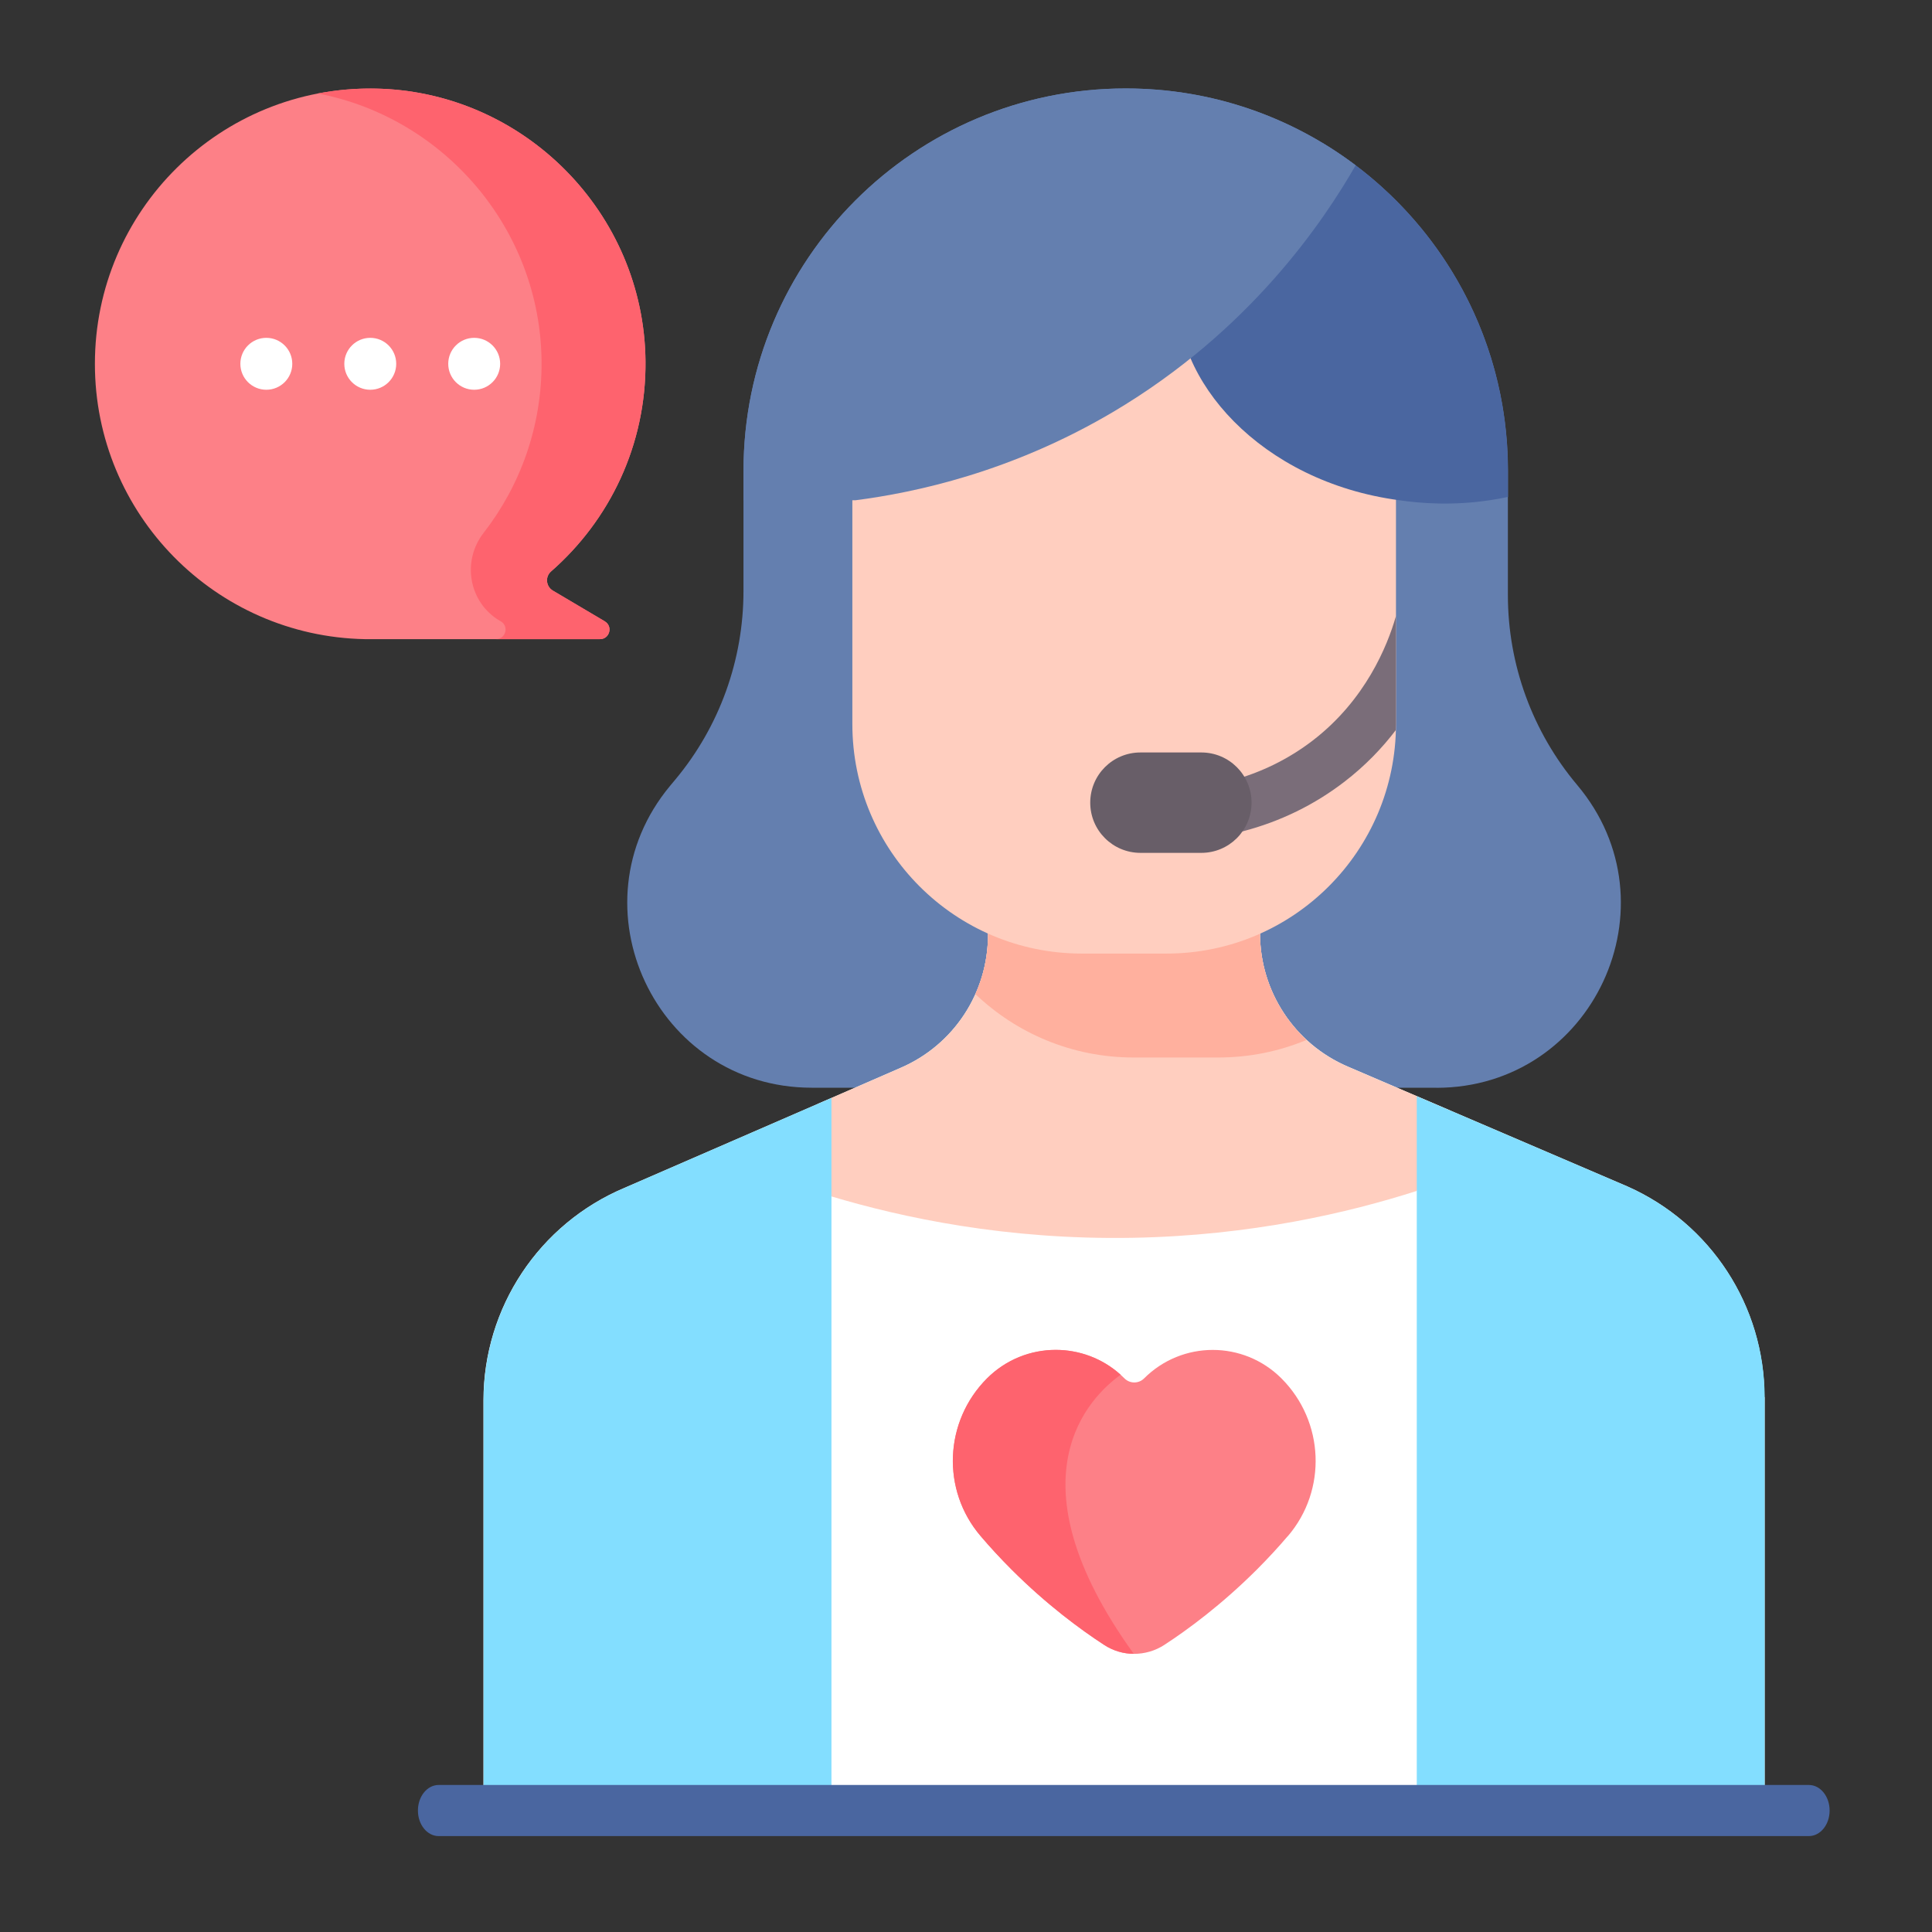
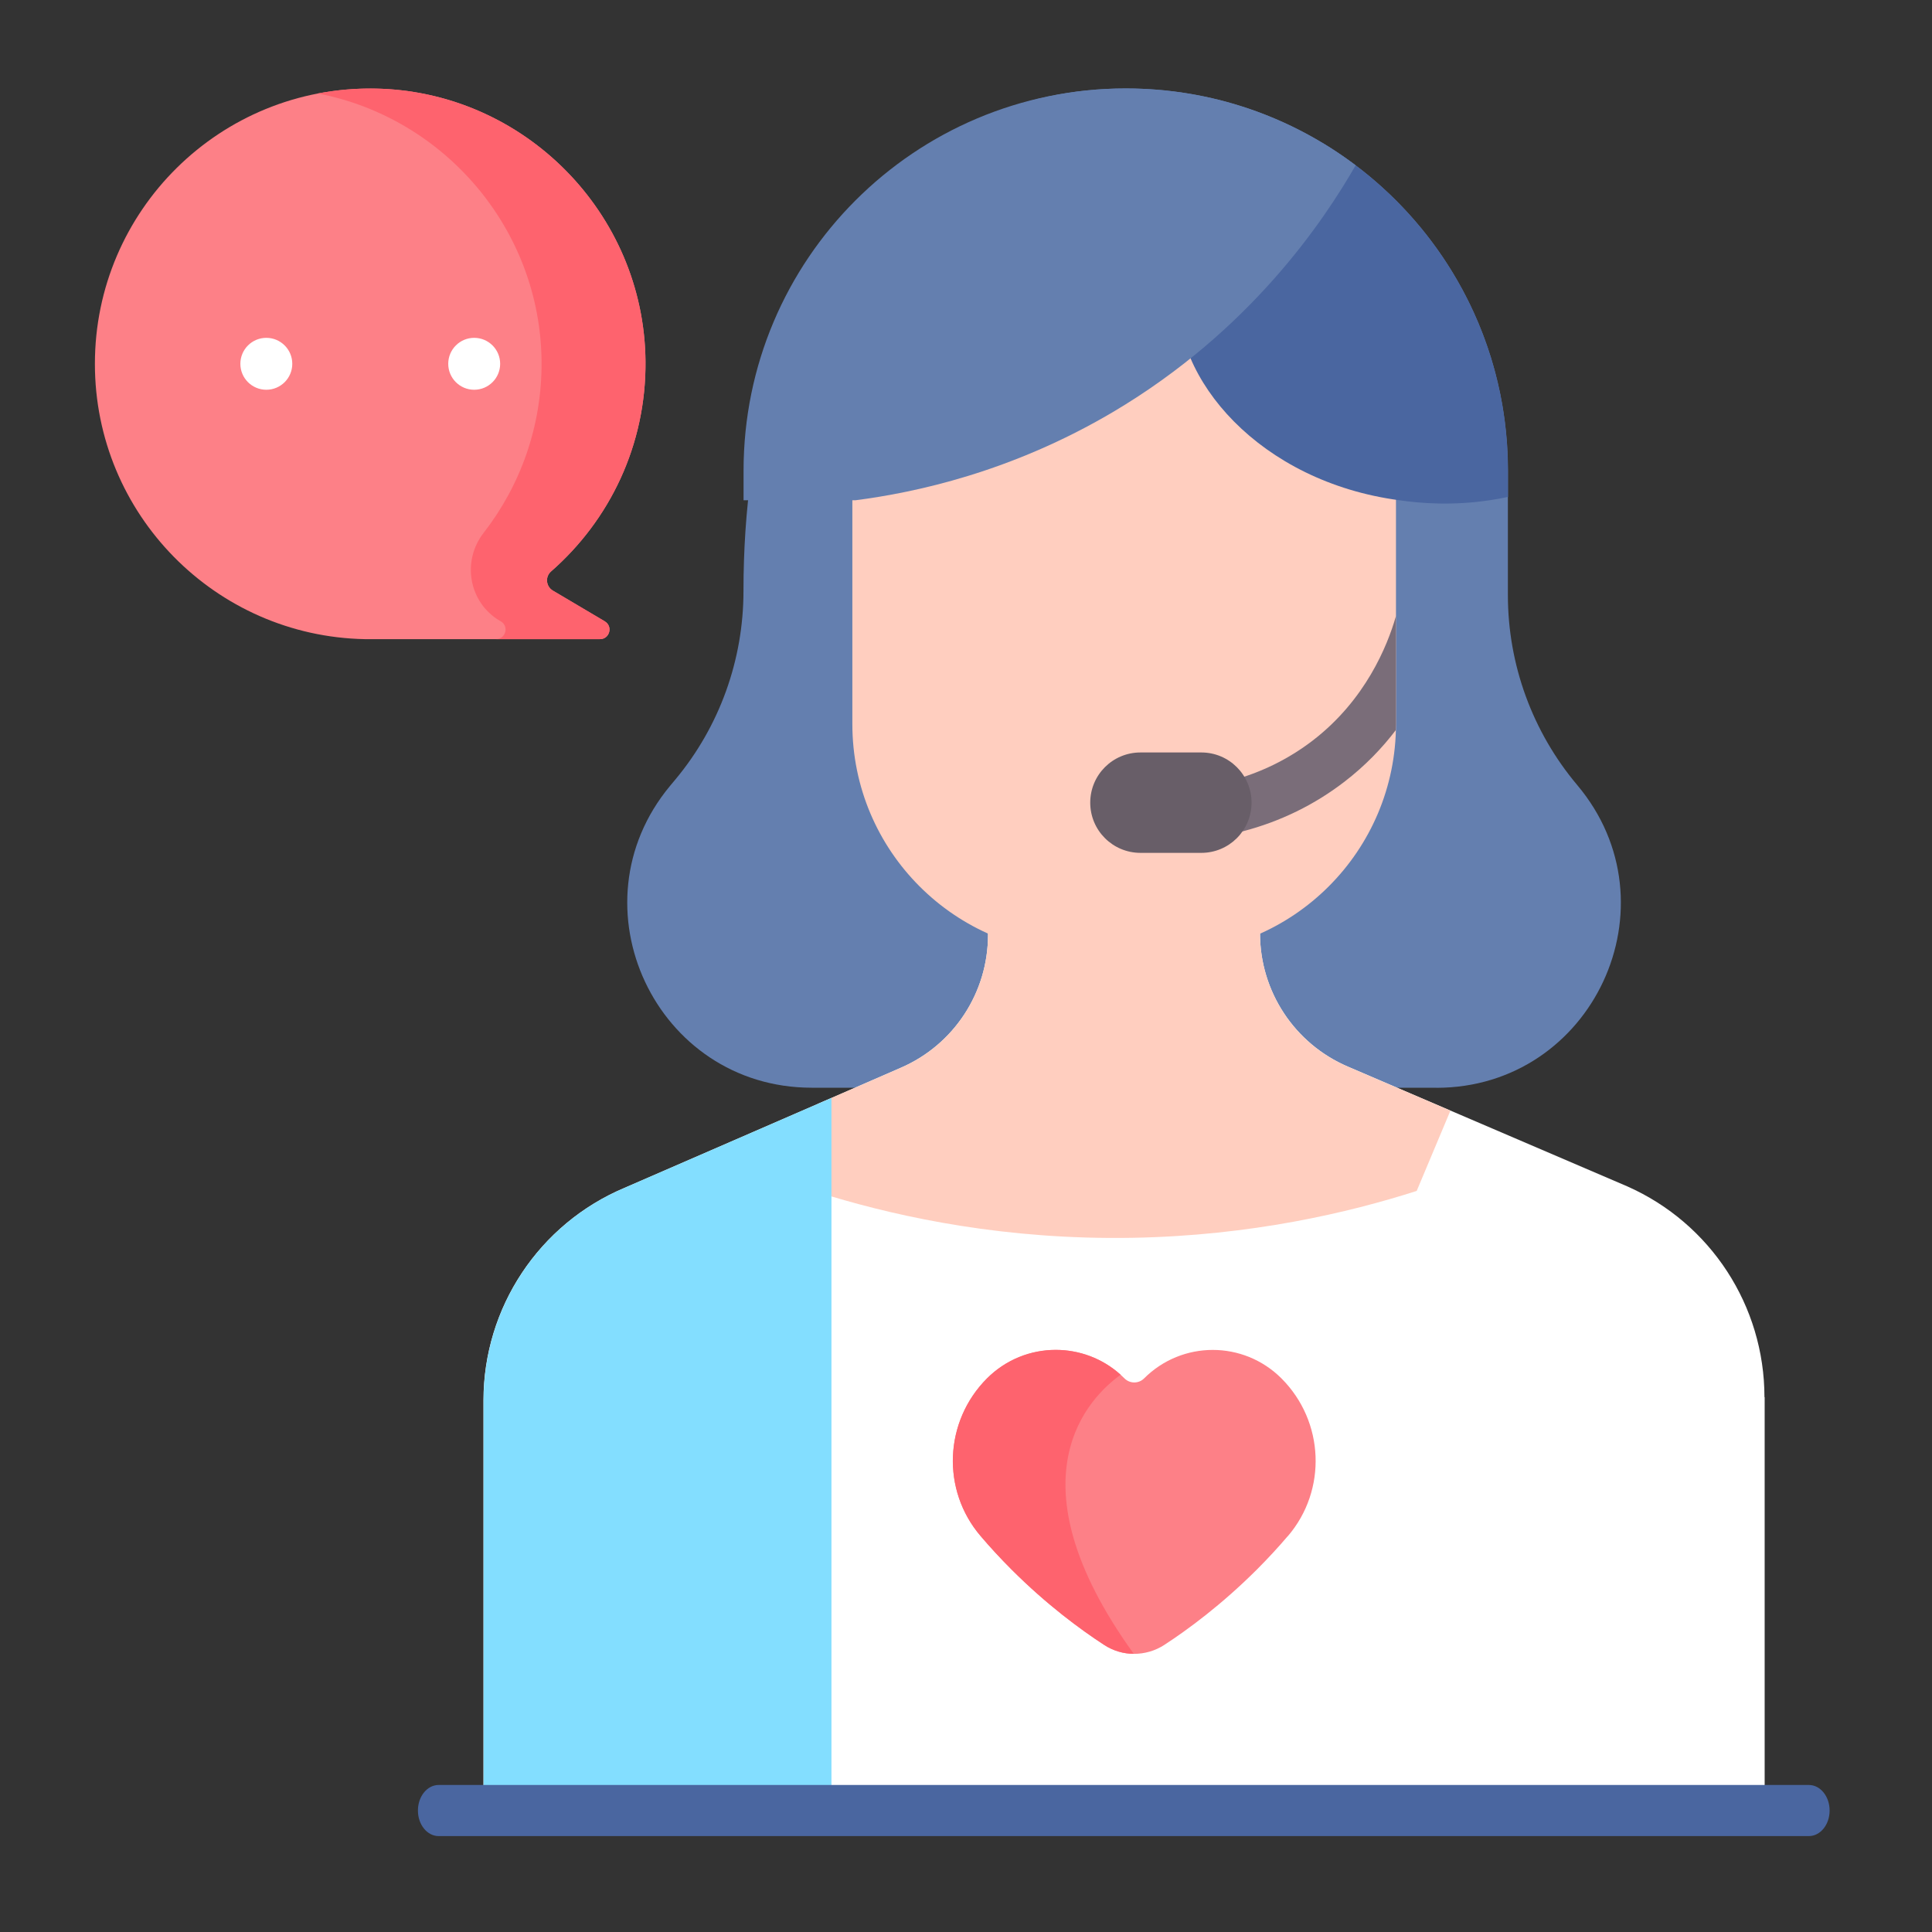
<svg xmlns="http://www.w3.org/2000/svg" width="141" height="141" viewBox="0 0 141 141" fill="none">
  <rect x="0" y="0" width="141" height="141" fill="#333333" stroke="none" />
  <path d="M6.926 26.551C6.926 15.353 16.081 6.301 27.316 6.463C38.196 6.618 47.042 15.545 47.109 26.426C47.146 32.522 44.47 37.984 40.224 41.7C39.774 42.09 39.84 42.805 40.349 43.108L44.138 45.349C44.75 45.71 44.492 46.646 43.784 46.646H26.638C15.72 46.44 6.926 37.527 6.926 26.558V26.551Z" fill="#FD8087" />
  <path d="M44.139 45.34L40.35 43.099C39.841 42.797 39.767 42.082 40.217 41.699C44.515 37.947 47.205 32.403 47.109 26.226C46.94 15.544 38.3 6.779 27.619 6.47C26.108 6.425 24.626 6.551 23.203 6.823C32.432 8.593 39.465 16.731 39.524 26.425C39.553 31.12 37.969 35.448 35.3 38.883C33.686 40.954 34.209 43.962 36.472 45.304L36.553 45.348C37.158 45.709 36.914 46.623 36.221 46.645H43.785C44.492 46.645 44.751 45.709 44.139 45.348V45.34Z" fill="#FE636E" />
-   <path d="M104.822 79.383H59.243C47.861 79.383 41.632 66.114 48.9 57.356L49.306 56.87C52.513 53.015 54.26 48.157 54.26 43.136V34.349C54.26 18.943 66.747 6.455 82.154 6.455C97.561 6.455 110.048 18.943 110.048 34.349V43.439C110.048 48.503 111.84 53.413 115.105 57.29C122.47 66.033 116.255 79.39 104.822 79.39V79.383Z" fill="#647FAF" />
+   <path d="M104.822 79.383H59.243C47.861 79.383 41.632 66.114 48.9 57.356L49.306 56.87C52.513 53.015 54.26 48.157 54.26 43.136C54.26 18.943 66.747 6.455 82.154 6.455C97.561 6.455 110.048 18.943 110.048 34.349V43.439C110.048 48.503 111.84 53.413 115.105 57.29C122.47 66.033 116.255 79.39 104.822 79.39V79.383Z" fill="#647FAF" />
  <path d="M128.787 101.971V132.106H35.284V102.2C35.284 95.432 39.339 89.321 45.582 86.689L60.68 80.129L65.759 77.917C69.614 76.244 72.106 72.44 72.106 68.231V66.277H91.958V68.128C91.958 72.352 94.479 76.17 98.356 77.836L118.768 86.586C124.85 89.284 128.772 95.307 128.772 101.964L128.787 101.971Z" fill="white" />
  <path d="M60.673 87.315C65.826 88.855 73.404 90.499 82.648 90.337C91.317 90.182 98.438 88.501 103.392 86.916L105.854 81.056L98.357 77.842C94.472 76.176 91.958 72.358 91.958 68.133V66.283H72.106V68.237C72.106 72.439 69.615 76.242 65.759 77.923L59.692 80.562L60.68 87.315H60.673Z" fill="#FFCEBF" />
-   <path d="M118.776 86.592L103.398 80.002V132.105H128.786V101.977C128.786 95.32 124.865 89.29 118.776 86.592Z" fill="#83DEFF" />
  <path d="M60.681 80.127V132.105H35.293V102.198C35.293 95.43 39.347 89.319 45.591 86.688L60.688 80.127H60.681Z" fill="#83DEFF" />
-   <path d="M88.912 77.178C91.198 77.178 93.372 76.722 95.355 75.896C93.225 73.935 91.957 71.134 91.957 68.133V66.283H72.105V68.229C72.105 69.748 71.781 71.215 71.184 72.549C74.191 75.417 78.253 77.178 82.735 77.178H88.912Z" fill="#FFB09E" />
  <path d="M101.88 36.421V52.845C101.88 62.096 94.383 69.593 85.132 69.593H78.954C69.703 69.593 62.206 62.096 62.206 52.845V36.421C62.206 30.405 67.086 25.525 73.101 25.525H90.985C97 25.525 101.88 30.405 101.88 36.421Z" fill="#FFCEBF" />
  <path d="M101.88 44.965C101.88 44.965 101.865 45.009 101.858 45.031C101.254 47.125 99.661 51.076 95.821 54.032C94.029 55.41 91.995 56.406 89.761 56.995C88.751 57.261 88.139 58.3 88.405 59.31C88.626 60.165 89.4 60.725 90.24 60.725C90.403 60.725 90.565 60.703 90.719 60.666C93.447 59.952 95.946 58.728 98.135 57.04C99.647 55.875 100.878 54.585 101.865 53.288C101.865 53.14 101.88 52.993 101.88 52.845V44.965Z" fill="#7A6D79" />
  <path d="M87.676 62.243H83.231C81.211 62.243 79.567 60.607 79.567 58.58C79.567 56.553 81.204 54.916 83.231 54.916H87.676C89.696 54.916 91.34 56.553 91.34 58.58C91.34 60.6 89.703 62.243 87.676 62.243Z" fill="#685E68" />
  <path d="M85.995 21.176C86.422 15.81 91.56 12.249 96.477 10.406C104.608 15.279 110.056 24.177 110.056 34.349V36.266C109.606 36.362 109.157 36.443 108.714 36.509C106.009 36.915 103.701 36.738 102.124 36.509C91.973 35.16 85.486 27.656 85.995 21.176Z" fill="#4A66A0" />
  <path d="M82.16 6.455C88.463 6.455 94.272 8.541 98.938 12.065C96.609 16.119 91.257 24.132 81.231 30.067C73.786 34.467 66.768 35.949 62.441 36.509H54.266V34.349C54.266 18.943 66.753 6.455 82.16 6.455Z" fill="#647FAF" />
  <path d="M132.016 134H32.012C31.179 134 30.501 133.167 30.501 132.135C30.501 131.103 31.179 130.27 32.012 130.27H132.016C132.849 130.27 133.528 131.103 133.528 132.135C133.528 133.167 132.849 134 132.016 134Z" fill="#4A66A0" />
  <path d="M19.436 28.445C20.483 28.445 21.331 27.597 21.331 26.551C21.331 25.505 20.483 24.656 19.436 24.656C18.39 24.656 17.542 25.505 17.542 26.551C17.542 27.597 18.39 28.445 19.436 28.445Z" fill="white" />
-   <path d="M27.023 28.445C28.069 28.445 28.917 27.597 28.917 26.551C28.917 25.505 28.069 24.656 27.023 24.656C25.976 24.656 25.128 25.505 25.128 26.551C25.128 27.597 25.976 28.445 27.023 28.445Z" fill="white" />
  <path d="M34.607 28.445C35.654 28.445 36.502 27.597 36.502 26.551C36.502 25.505 35.654 24.656 34.607 24.656C33.561 24.656 32.713 25.505 32.713 26.551C32.713 27.597 33.561 28.445 34.607 28.445Z" fill="white" />
  <path d="M93.979 112.113C93.308 112.902 92.556 113.72 91.723 114.553C89.136 117.133 86.666 118.946 84.978 120.045C84.3 120.487 83.526 120.701 82.752 120.701C81.993 120.701 81.241 120.48 80.577 120.045C78.889 118.946 76.412 117.133 73.832 114.553C72.999 113.72 72.247 112.902 71.577 112.113C68.694 108.751 68.908 103.731 72.041 100.598C73.427 99.213 75.24 98.519 77.054 98.519C78.749 98.519 80.452 99.124 81.794 100.34C81.882 100.421 81.978 100.51 82.067 100.598C82.266 100.797 82.523 100.893 82.781 100.893C83.04 100.893 83.298 100.797 83.497 100.598C84.882 99.213 86.696 98.519 88.509 98.519C90.323 98.519 92.136 99.213 93.522 100.598C96.655 103.731 96.869 108.751 93.987 112.113H93.979Z" fill="#FD8087" />
  <path d="M82.744 120.695C81.985 120.695 81.233 120.474 80.57 120.039C78.882 118.941 76.405 117.127 73.825 114.547C72.992 113.714 72.24 112.896 71.569 112.107C68.686 108.746 68.9 103.725 72.033 100.592C73.419 99.207 75.233 98.514 77.046 98.514C78.741 98.514 80.444 99.118 81.786 100.334C79.545 101.934 73.485 107.861 82.737 120.688L82.744 120.695Z" fill="#FE636E" />
</svg>